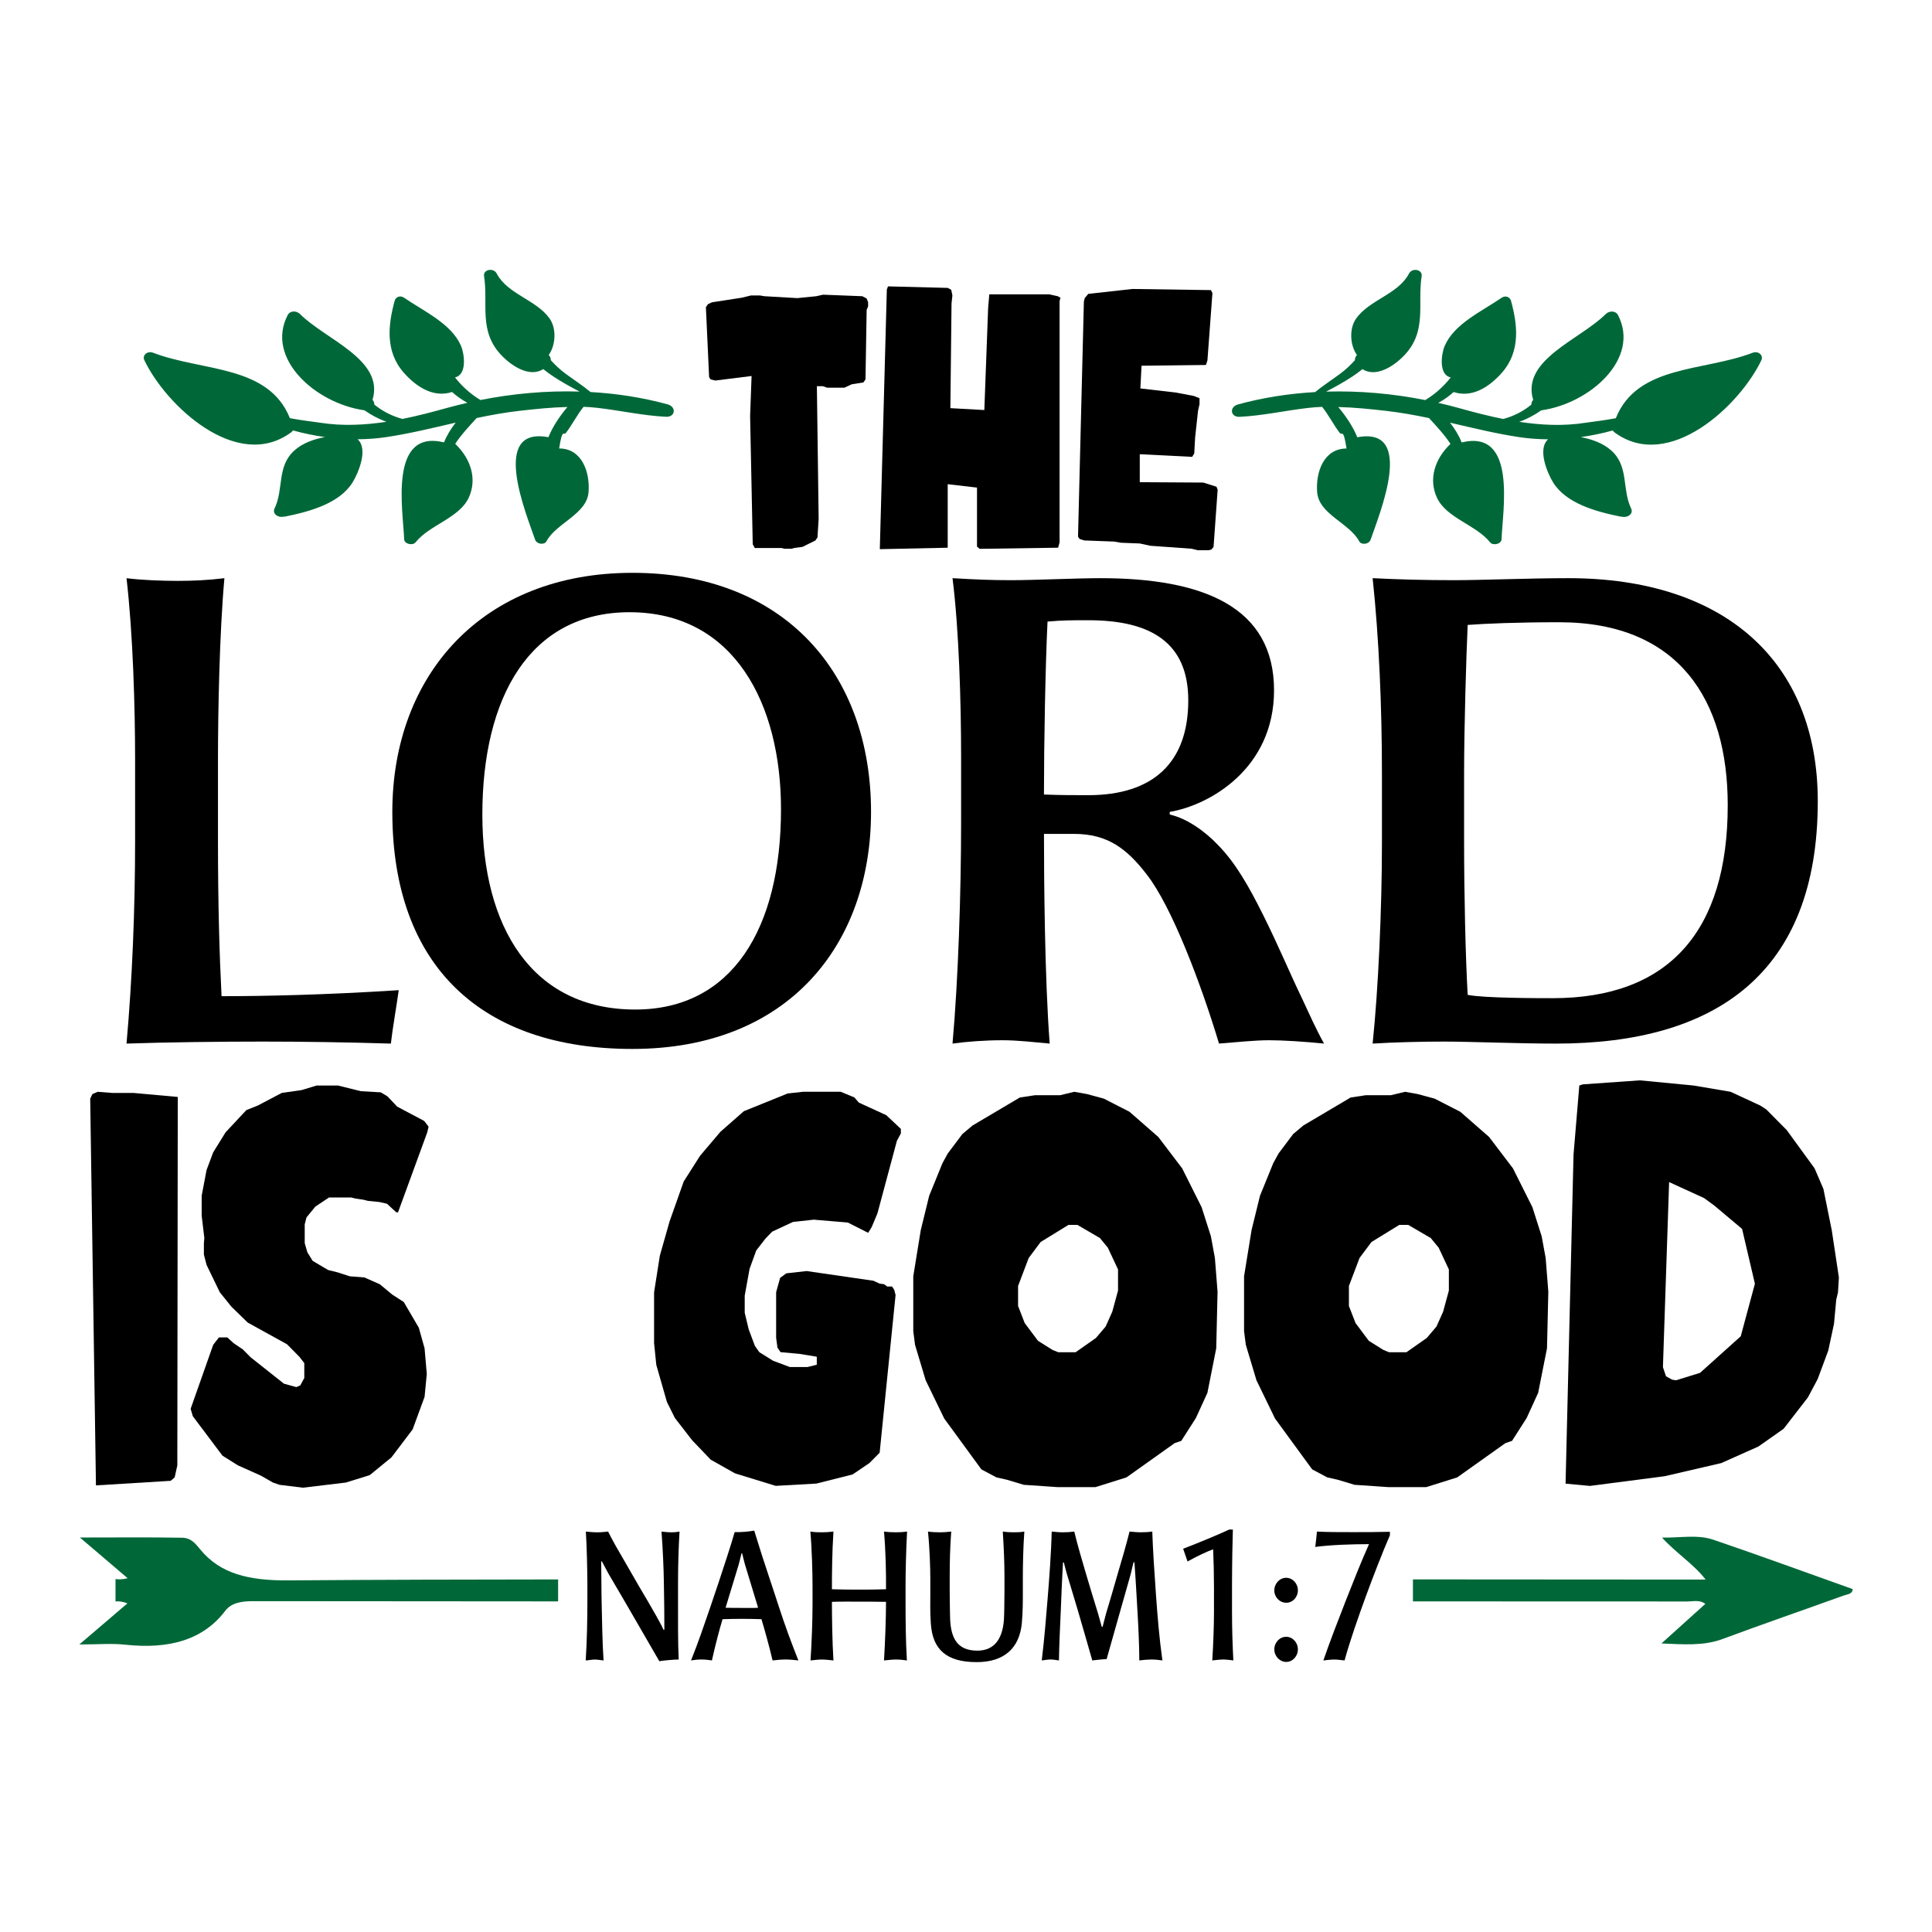
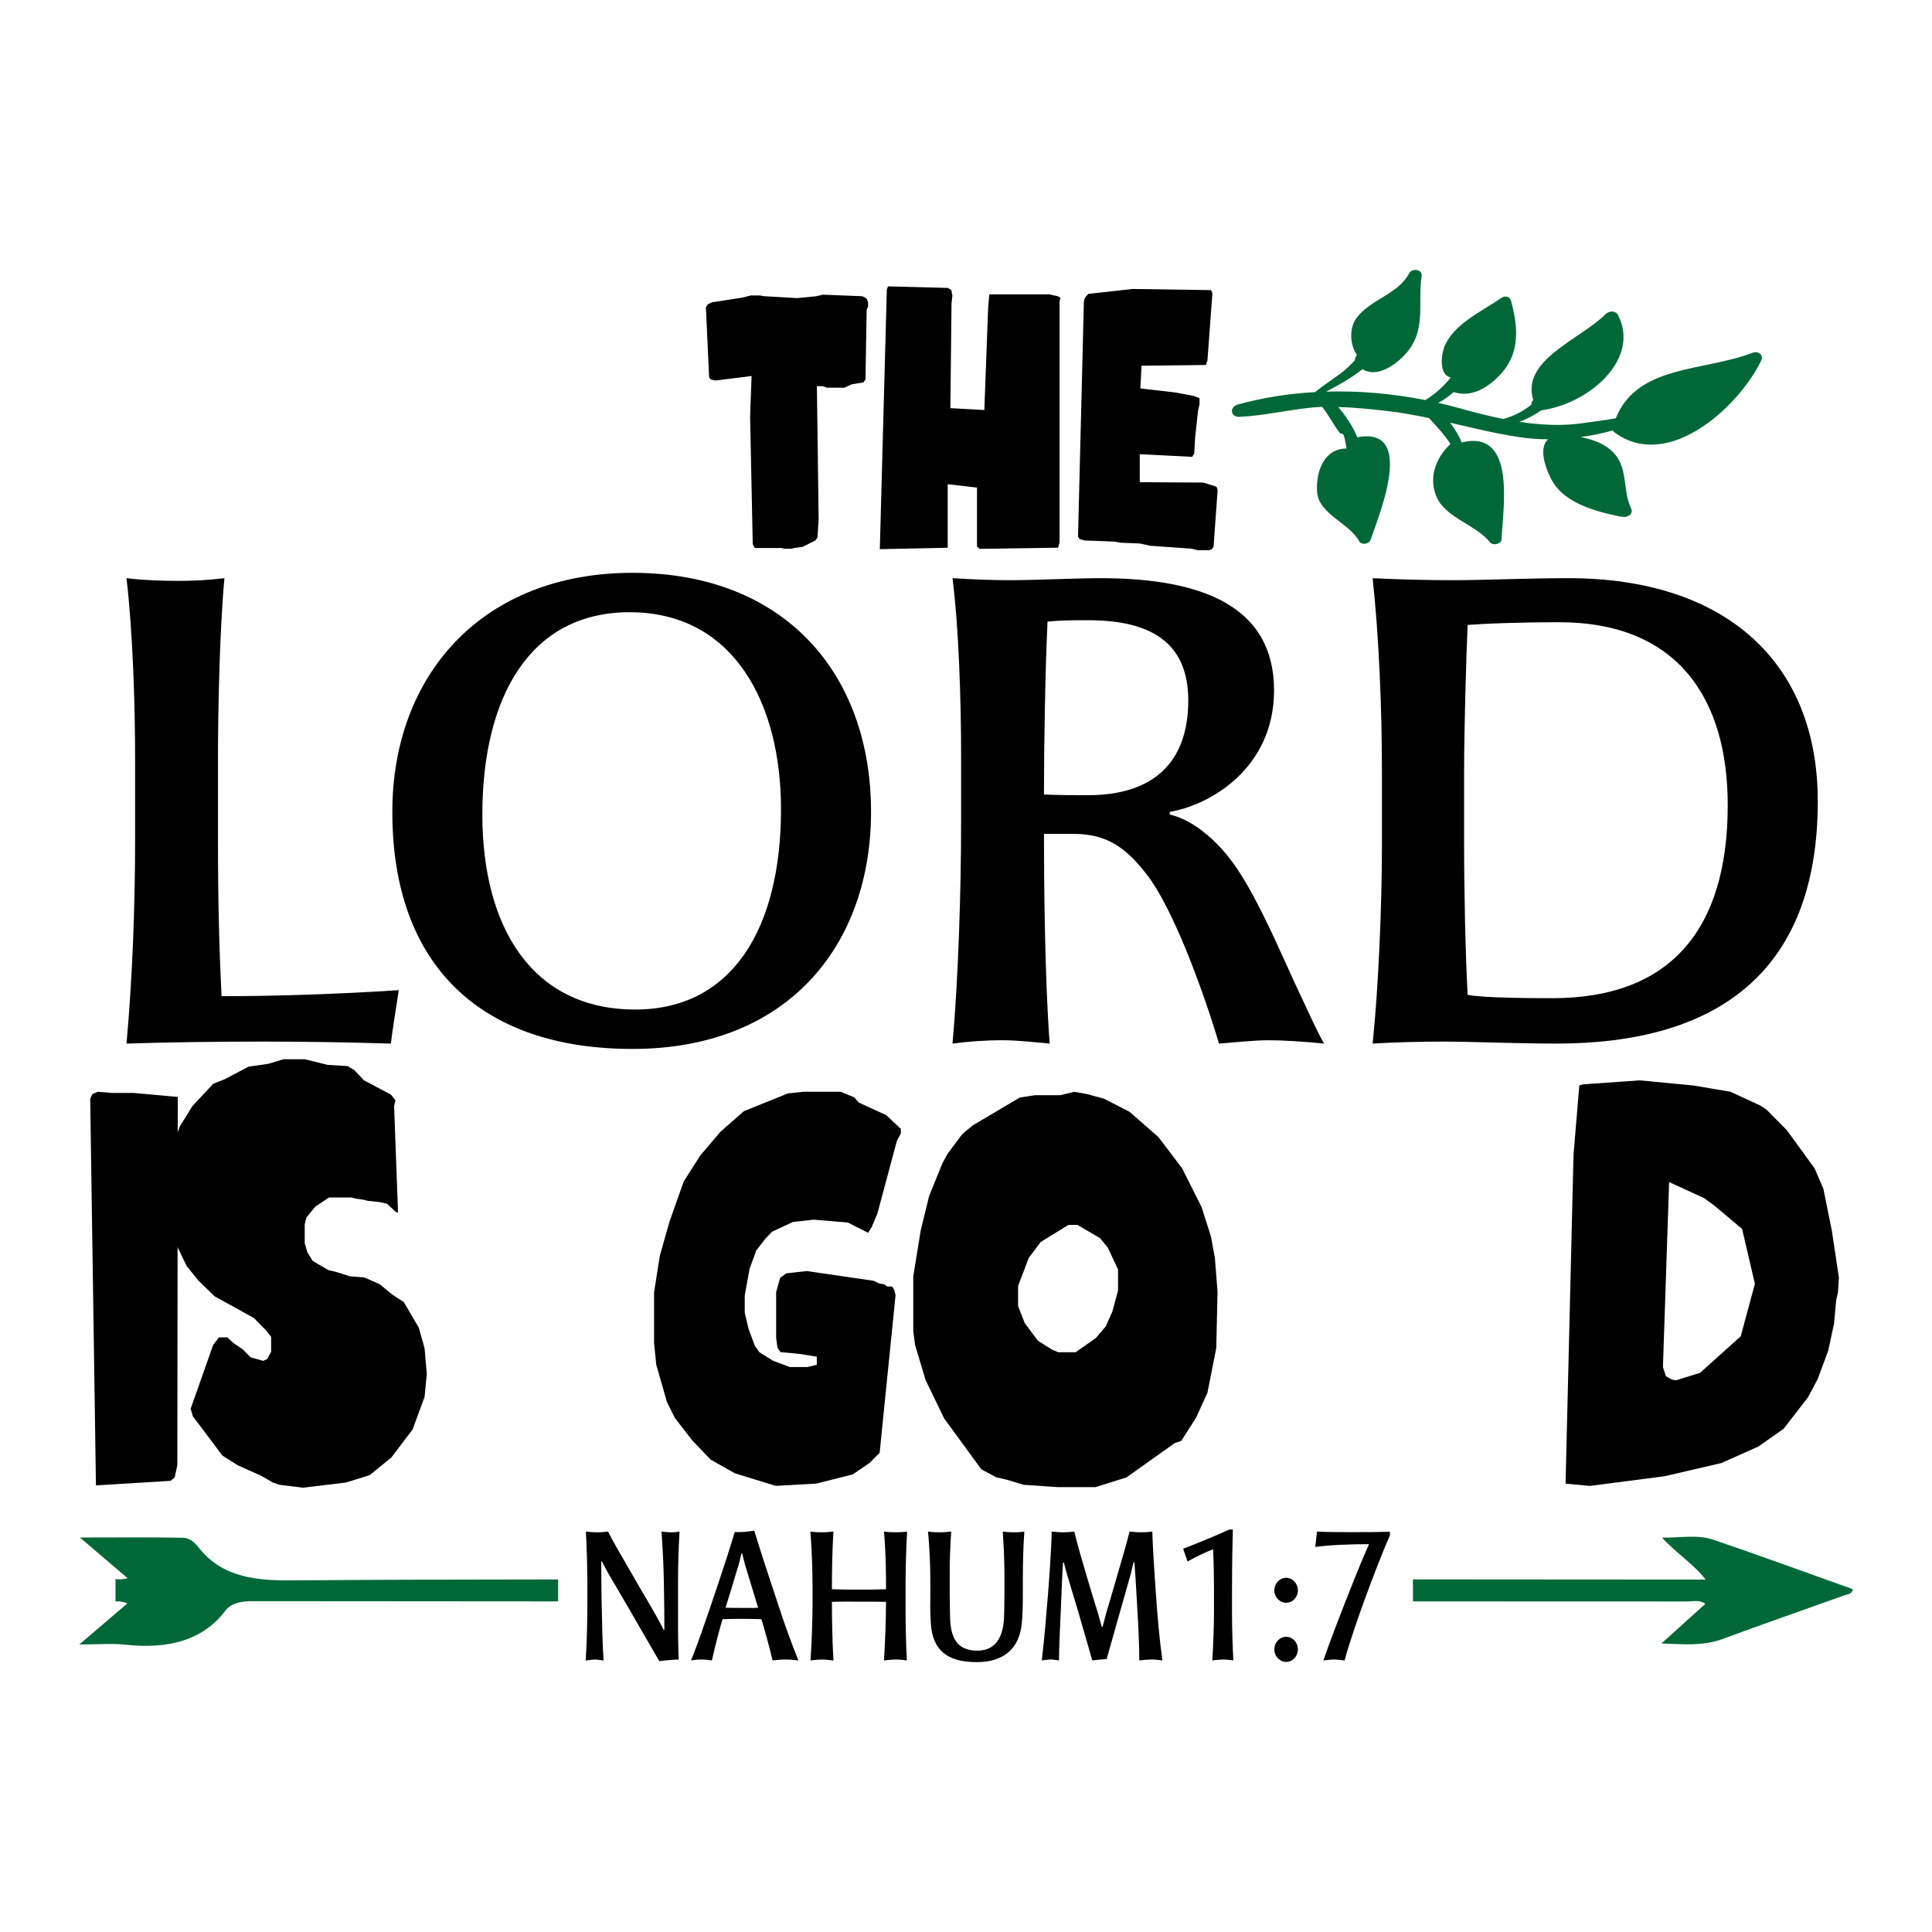
<svg xmlns="http://www.w3.org/2000/svg" version="1.1" id="Layer_1" x="0px" y="0px" viewBox="0 0 864 864" xml:space="preserve">
  <g>
    <g>
      <path d="M337.55,245.09l-0.92-1.69l-1.18-57.33l0.66-17.92l-16.24,2.03l-2.09-0.51l-0.66-1.01l-1.44-31.28l0.92-1.35l1.83-0.85    l13.23-2.03l4.19-1.02h3.93l2.09,0.34l14.67,0.85l8.51-0.85l3.01-0.68l17.55,0.68l1.96,1.02l0.65,1.69v1.86l-0.65,1.52    l-0.52,31.11l-0.92,1.35l-5.24,0.84l-3.27,1.52h-7.73l-1.96-0.68h-2.62l0.79,59.35l-0.52,8.29l-0.92,1.35l-5.76,2.87l-3.8,0.51    l-1.05,0.34h-3.14l-1.44-0.34H337.55z" />
      <path d="M393.46,245.59l3.14-116.17l0.52-1.35l26.71,0.68l1.57,0.85l0.52,2.54l-0.39,3.55l-0.52,46.84l15.19,0.84l1.7-45.66    l0.52-6.09h26.71l3.93,0.85l1.18,0.68l-0.39,1.52v107.89l-0.65,2.37l-35.1,0.51l-1.18-1.01v-26.38l-13.1-1.52v28.41L393.46,245.59    z" />
      <path d="M514.44,244.07l-4.71-1.02l-8.51-0.34l-2.88-0.51l-13.49-0.51l-2.1-0.68l-0.65-1.02l2.62-105.18l0.39-1.52l1.57-1.86    l19.77-2.2l35.09,0.51l0.66,1.35l-2.23,30.1l-0.66,2.03l-28.81,0.34l-0.52,10.15l15.97,1.86l7.99,1.52l2.49,1.01v2.71l-0.66,2.87    l-1.31,12.01l-0.39,7.1l-0.92,1.52l-23.44-1.18v12.51l28.42,0.17l5.89,1.86l0.52,1.35l-1.83,25.53l-0.92,1.18l-1.31,0.34h-4.85    l-2.75-0.68L514.44,244.07z" />
    </g>
    <g>
      <path d="M303.22,707.58c0,2.15,0,6.53,0,8.19c0,7.86-0.08,19.1,0.3,26.38c-1.96,0-6.03,0.33-8.67,0.74    c-4.67-8.1-9.65-16.7-12.96-22.41c-2.71-4.63-7.01-12.07-9.72-16.62c-0.9-1.57-2.26-4.3-3.01-5.62h-0.3    c0.08,4.8,0.08,14.31,0.23,19.85c0.15,6.62,0.3,16.87,0.83,24.48c-0.98-0.08-2.56-0.41-3.92-0.41c-1.36,0-2.79,0.33-4.07,0.41    c0.6-8.85,0.75-19.02,0.75-26.79c0-1.98,0-5.54,0-8.19c-0.07-6.78-0.23-15.3-0.68-22.66c1.81,0.16,3.17,0.33,5.12,0.33    c1.81,0,3.09-0.17,4.82-0.33c2.03,4.05,4.67,8.68,7.31,13.15c1.66,2.89,4.97,8.68,6.48,11.25c2.79,4.71,5.05,8.52,7.61,13.06    c0.91,1.65,2.56,4.55,3.39,6.45c0-0.08,0.38,0,0.38,0c0-5.29-0.07-14.39-0.23-21.42c-0.07-5.54-0.45-14.64-1.05-22.49    c1.81,0.16,2.94,0.33,3.99,0.33c1.21,0,2.19,0,4.07-0.33C303.45,692.12,303.22,700.55,303.22,707.58z" />
      <path d="M351.38,742.14c-1.88,0-3.69,0.16-5.88,0.41c-1.43-6.12-3.54-13.73-4.97-18.44c-2.56-0.08-5.5-0.16-8.74-0.16    c-2.94,0-6.03,0.08-8.67,0.16c-1.36,4.47-3.24,11.66-4.75,18.44c-1.58-0.25-3.02-0.41-4.67-0.41c-1.81,0-2.86,0.16-4.67,0.41    c3.32-8.27,5.8-15.63,8.44-23.32c1.05-3.14,2.94-8.68,3.77-11.16c2.34-7.11,5.5-16.54,7.31-22.91c2.79,0.08,5.95-0.16,8.74-0.66    c2.11,6.95,4.9,15.63,7.39,22.99c0.68,1.9,2.94,9.01,3.54,10.75c2.71,8.35,5.43,15.79,8.82,24.31    C354.77,742.31,353.27,742.14,351.38,742.14z M333.15,699.64c-0.38-1.57-0.98-3.64-1.28-5.04h-0.23    c-0.38,1.49-0.83,3.39-1.28,5.04c-1.81,5.95-4.3,14.14-5.88,19.35c2.41,0.08,5.05,0.08,7.39,0.08c2.79,0,5.05,0.08,7.16-0.08    C337.22,713.12,334.88,705.35,333.15,699.64z" />
      <path d="M404.97,708.9c0,2.89,0,6.2,0,8.27c0,7.11,0.07,16.87,0.6,25.39c-1.58-0.25-3.32-0.41-4.97-0.41    c-1.73,0-3.47,0.25-5.27,0.41c0.53-8.76,0.9-19.02,0.9-26.21c-4.45-0.08-8.37-0.08-11.83-0.08c-3.77,0-7.76-0.08-12.36,0.08    c0,6.53,0.15,17.78,0.68,26.21c-1.43-0.16-3.69-0.41-5.2-0.41c-1.51,0-3.54,0.25-5.05,0.41c0.53-7.86,0.9-18.19,0.9-24.81    c0-2.56,0-5.54,0-8.6c0-5.62-0.3-16.95-0.98-24.23c2.03,0.33,3.77,0.33,5.28,0.33c1.51,0,3.01-0.08,5.05-0.33    c-0.6,9.1-0.68,19.02-0.68,25.8c4.37,0.16,8.59,0.16,12.28,0.16c3.69,0,7.76,0,11.91-0.16c0.07-7.36-0.15-17.2-0.9-25.8    c1.73,0.25,3.69,0.33,5.27,0.33s3.24-0.08,5.05-0.33C405.19,693.11,404.97,703.28,404.97,708.9z" />
      <path d="M457.42,705.68c0,2.65,0,5.13,0,7.53c0,2.98,0,7.53-0.45,12.65c-1.05,11.16-7.84,17.45-20.2,17.45    c-13.49,0-19.74-5.62-20.5-17.28c-0.38-5.46-0.23-9.51-0.23-12.9c0-2.4,0-4.88,0-7.36c0-4.55-0.3-13.81-1.05-20.84    c1.88,0.25,3.62,0.33,5.35,0.33c1.58,0,2.71-0.08,5.05-0.33c-0.53,7.03-0.68,13.89-0.68,19.85c0,1.9,0,5.13,0,7.03    c0,3.56,0.15,10.58,0.15,10.58c0.07,9.43,2.64,15.79,12.21,15.79c7.84,0,11.83-5.62,11.98-15.96c0,0,0.15-5.37,0.15-10.42    c0-1.9,0-5.04,0-7.03c0-5.87-0.3-12.9-0.75-19.85c1.73,0.25,3.31,0.33,4.82,0.33c1.51,0,2.94,0,4.82-0.33    C457.58,692.03,457.42,699.81,457.42,705.68z" />
      <path d="M514.85,742.14c-1.43,0-3.16,0.16-5.35,0.41c0-6.53-0.45-15.96-0.83-22.16c-0.38-6.7-0.83-14.97-1.36-21.75    c0,0-0.37,0.08-0.37,0c-0.3,1.24-0.91,3.56-1.28,5.29c-1.73,6.28-3.39,11.83-4.67,16.46c-1.58,5.71-3.99,14.06-6.1,21.58    c-2.19,0.08-4.22,0.33-6.41,0.58c-1.81-6.45-4.82-16.62-6.33-21.91c-1.36-4.71-3.16-10.42-4.97-16.54    c-0.6-2.07-0.91-3.31-1.43-5.37h-0.37c-0.45,7.52-0.76,15.88-0.98,21.25c-0.3,7.03-0.75,15.71-0.83,22.57    c-1.73-0.25-2.64-0.41-3.77-0.41c-1.43,0-2.34,0.25-3.92,0.41c1.21-9.92,2.03-20.34,2.71-28.69c0.6-7.28,1.58-20.51,1.73-28.94    c1.88,0.16,3.17,0.33,5.05,0.33c1.81,0,3.01-0.08,5.05-0.33c1.28,5.46,3.77,13.89,5.43,19.52c1.81,6.12,3.47,11.49,5.2,17.12    c0.45,1.66,1.28,4.47,1.66,5.95h0.38c0.45-1.74,1.13-4.22,1.58-6.04c1.73-5.71,3.47-11.66,4.97-16.95    c1.88-6.37,4.07-13.81,5.5-19.6c1.66,0.16,3.39,0.33,5.05,0.33c1.58,0,3.31-0.08,5.12-0.33c0.23,7.52,0.98,19.18,1.66,28.45    c0.68,9.59,1.51,19.6,2.87,29.19C518.39,742.31,516.43,742.14,514.85,742.14z" />
      <path d="M547.04,742.14c-1.36,0-3.32,0.25-4.9,0.41c0.45-7.11,0.76-15.71,0.76-21.67c0-1.49,0-8.85,0-10.91    c0-5.62-0.15-12.16-0.38-17.12c-2.49,0.91-7.08,2.98-11.45,5.46l-1.96-5.71c6.93-2.65,15.68-6.28,20.65-8.6h1.58    c-0.15,3.89-0.38,16.04-0.38,25.63c0,3.14,0,8.68,0,11c0,7.77,0.23,14.8,0.6,21.91C550.2,742.39,548.47,742.14,547.04,742.14z" />
      <path d="M575.23,716.76c-2.94,0-5.35-2.48-5.35-5.54s2.41-5.62,5.27-5.62c2.94,0,5.27,2.56,5.27,5.62S578.09,716.76,575.23,716.76    z M575.23,743.22c-2.94,0-5.35-2.56-5.35-5.62s2.41-5.62,5.27-5.62c2.94,0,5.27,2.56,5.27,5.62S578.09,743.22,575.23,743.22z" />
      <path d="M610.95,713.53c-3.16,8.6-7.38,20.59-9.65,29.03c-1.66-0.16-3.09-0.41-4.59-0.41c-1.51,0-3.32,0.25-4.9,0.41    c2.71-7.94,7.46-20.18,10.02-26.71c3.09-7.85,7.01-17.78,10.4-25.3c-7.76,0-17.18,0.33-24.04,1.24c0.3-2.31,0.53-4.46,0.75-6.86    c5.05,0.25,10.4,0.25,16.05,0.25c5.42,0,10.32,0,16.58-0.16v1.57C618.48,693.6,613.28,707.08,610.95,713.53z" />
    </g>
    <g>
      <path d="M40.34,491.32l0.99-2.04l2.37-1.02l6.53,0.51h9.49l19.78,1.79l-0.2,164.77l-1.19,5.37l-1.78,1.53l-33.42,2.04    L40.34,491.32z" />
-       <path d="M122.03,662.99l-5.34-3.07l-10.28-4.6l-6.92-4.34l-13.25-17.63l-0.99-3.32l10.09-28.61l2.57-3.32h3.76l2.77,2.55    l4.15,2.81l3.56,3.58l14.83,11.75l5.54,1.53l1.78-0.77l1.78-3.32v-6.64l-2.18-2.81l-5.54-5.62l-17.6-9.71l-7.32-7.15l-5.14-6.39    l-5.93-12.26l-1.19-4.6v-5.11l0.2-2.3l-1.19-9.96v-8.94l2.18-11.5l2.97-7.92l5.54-8.94l9.3-9.96l5.14-2.04l10.68-5.62l8.9-1.28    l6.72-2.04h9.49l10.29,2.55l8.9,0.51l2.97,1.79l4.35,4.6l12.06,6.39l1.98,2.55l-0.59,2.55L178,542.15h-0.79l-4.15-3.83l-3.36-0.77    l-5.14-0.51l-1.98-0.51l-3.56-0.51l-1.98-0.51h-9.89l-6.13,4.09l-3.96,4.85l-0.79,3.07v8.43l1.19,4.09l2.37,3.83l6.92,4.09    l4.15,1.02l5.54,1.79l6.53,0.51l6.92,3.07l5.54,4.6l5.14,3.32l6.73,11.5l2.57,9.2l0.99,11.49l-0.99,10.22l-5.34,14.56l-9.49,12.52    l-9.69,7.92l-10.68,3.32l-19.18,2.3l-10.48-1.28L122.03,662.99z" />
+       <path d="M122.03,662.99l-5.34-3.07l-10.28-4.6l-6.92-4.34l-13.25-17.63l-0.99-3.32l10.09-28.61l2.57-3.32h3.76l2.77,2.55    l4.15,2.81l3.56,3.58l5.54,1.53l1.78-0.77l1.78-3.32v-6.64l-2.18-2.81l-5.54-5.62l-17.6-9.71l-7.32-7.15l-5.14-6.39    l-5.93-12.26l-1.19-4.6v-5.11l0.2-2.3l-1.19-9.96v-8.94l2.18-11.5l2.97-7.92l5.54-8.94l9.3-9.96l5.14-2.04l10.68-5.62l8.9-1.28    l6.72-2.04h9.49l10.29,2.55l8.9,0.51l2.97,1.79l4.35,4.6l12.06,6.39l1.98,2.55l-0.59,2.55L178,542.15h-0.79l-4.15-3.83l-3.36-0.77    l-5.14-0.51l-1.98-0.51l-3.56-0.51l-1.98-0.51h-9.89l-6.13,4.09l-3.96,4.85l-0.79,3.07v8.43l1.19,4.09l2.37,3.83l6.92,4.09    l4.15,1.02l5.54,1.79l6.53,0.51l6.92,3.07l5.54,4.6l5.14,3.32l6.73,11.5l2.57,9.2l0.99,11.49l-0.99,10.22l-5.34,14.56l-9.49,12.52    l-9.69,7.92l-10.68,3.32l-19.18,2.3l-10.48-1.28L122.03,662.99z" />
      <path d="M328.71,658.9l-10.88-6.13l-8.31-8.69l-7.71-9.96l-3.56-7.15l-4.75-16.6l-0.99-9.71v-22.74l2.57-16.35l4.35-15.33    l6.33-17.88l7.32-11.5l9.1-10.73l10.48-9.2l19.58-7.92l6.92-0.77h16.81l6.13,2.55l1.98,2.3l12.26,5.62l6.53,6.13v2.04l-1.78,3.32    l-8.7,32.44l-2.57,6.13l-1.58,2.55l-9.1-4.6l-15.23-1.28l-9.3,1.02l-9.3,4.34l-2.97,3.07l-4.15,5.36l-2.97,8.17l-2.18,12.01v7.66    l1.78,7.41l2.77,7.41l1.98,2.81l6.13,3.83l7.51,2.81h7.91l4.15-1.02v-3.58l-7.71-1.28l-8.5-0.77l-1.38-2.04l-0.59-4.34v-20.44    l1.78-6.39l2.77-2.04l9.1-1.02l29.87,4.34l2.77,1.28l1.98,0.26l1.38,1.02h2.18l0.99,1.53l0.59,2.3l-7.12,70.51l-4.55,4.6    l-7.52,5.11l-16.22,4.09l-18.2,1.02L328.71,658.9z" />
      <path d="M450.15,661.71l-4.55-1.02l-6.72-3.58l-16.61-22.73l-8.31-17.12l-4.75-15.84l-0.79-6.13v-24.52l3.36-20.69l3.76-15.33    l5.93-14.56l2.37-4.34l6.53-8.69l4.55-3.83l21.16-12.52l6.73-1.02h11.27l6.33-1.53l5.74,1.02l7.51,2.04l11.47,5.88l12.86,11.24    l10.68,14.05l8.7,17.37l4.16,13.03l1.78,9.71l1.19,15.07l-0.59,25.29l-3.95,19.93l-5.14,11.24l-6.53,10.22l-2.97,1.02    l-21.56,15.33l-13.85,4.34h-17.01l-15.03-1.02L450.15,661.71z M473.29,604.74H481l9.1-6.39l4.35-5.11l2.97-6.64l2.57-9.45v-9.45    l-4.55-9.71l-3.56-4.34l-10.08-5.88h-3.96l-12.46,7.66l-5.34,7.15l-4.75,12.52v8.94l2.97,7.66l5.94,7.92l6.52,4.09L473.29,604.74z    " />
-       <path d="M598.09,661.71l-4.55-1.02l-6.73-3.58l-16.61-22.73l-8.31-17.12l-4.75-15.84l-0.79-6.13v-24.52l3.36-20.69l3.76-15.33    l5.93-14.56l2.37-4.34l6.53-8.69l4.55-3.83l21.16-12.52l6.73-1.02h11.27l6.33-1.53l5.73,1.02l7.52,2.04l11.47,5.88l12.86,11.24    l10.68,14.05l8.7,17.37l4.15,13.03l1.78,9.71l1.19,15.07l-0.59,25.29l-3.96,19.93l-5.14,11.24l-6.53,10.22l-2.97,1.02    l-21.56,15.33l-13.84,4.34h-17.01l-15.03-1.02L598.09,661.71z M621.23,604.74h7.72l9.1-6.39l4.35-5.11l2.97-6.64l2.57-9.45v-9.45    l-4.55-9.71l-3.56-4.34l-10.09-5.88h-3.95l-12.46,7.66l-5.34,7.15l-4.75,12.52v8.94l2.97,7.66l5.93,7.92l6.53,4.09L621.23,604.74z    " />
      <path d="M706.28,485.44l1.58-0.51l25.51-1.79l23.93,2.3l16.61,2.81l13.25,6.13l2.77,1.79l9.1,9.2l12.46,17.11l3.95,9.2l3.76,18.65    l3.16,20.95l-0.4,6.64l-0.79,3.32l-0.99,10.73l-2.57,12.01l-4.75,12.77l-4.35,8.17l-10.88,14.05l-11.27,7.92l-16.61,7.41    l-25.32,5.87l-33.42,4.34l-10.88-1.02l3.56-147.15L706.28,485.44z M747.81,617l1.78,0.26l10.68-3.32l18.2-16.35l6.33-23.5    l-5.73-24.52l-12.46-10.47l-4.55-3.32l-15.62-7.15l-2.77,82.77l1.38,4.09L747.81,617z" />
    </g>
    <g>
      <path d="M174.8,466.7c-19.17-0.6-39.62-0.9-57.51-0.9c-19.17,0-43.46,0.3-60.71,0.9c2.56-28.67,3.84-60.02,3.84-91.08    c0-8.06,0-25.68,0-35.83c0-23.59-0.96-56.44-3.84-81.22c7.03,0.9,15.98,1.2,23.01,1.2c6.71,0,13.42-0.3,20.77-1.2    c-2.24,24.79-2.88,60.32-2.88,81.22c0,6.87,0,29.86,0,36.13c0,28.07,0.64,50.77,1.6,69.58c19.17,0,46.97-0.6,79.24-2.69    C177.36,449.68,175.44,460.72,174.8,466.7z" />
      <path d="M282.81,469.09c-67.1,0-107.36-36.73-107.36-106.01c0-61.22,40.26-106.91,107.36-106.91    c68.06,0,106.72,45.09,106.72,106.91C389.53,422.2,352.79,469.09,282.81,469.09z M281.53,273.79c-44.73,0-65.82,38.22-65.82,90.48    c0,50.17,22.05,87.2,68.38,87.2c43.46,0,65.18-36.43,65.18-89.59C349.27,315,328.5,273.79,281.53,273.79z" />
      <path d="M567.52,465.2c-6.39,0-14.7,0.9-22.37,1.49c-7.99-26.58-21.09-61.22-32.27-75.55c-8.95-11.65-17.58-18.22-32.59-18.22    c-5.43,0-8.95,0-13.42,0c0,19.71,0.32,64.8,2.56,93.77c-7.03-0.6-14.06-1.49-21.09-1.49c-7.67,0-15.98,0.6-22.37,1.49    c2.56-28.37,3.84-68.09,3.84-98.84c0-7.17,0-20.31,0-29.56c0-24.19-0.96-57.04-3.84-79.73c10.22,0.6,16.93,0.9,26.2,0.9    c10.55,0,29.39-0.9,39.94-0.9c46.01,0,77.65,12.84,77.65,50.17c0,34.94-28.76,51.36-46.65,54.35v1.19    c7.99,1.79,15.98,7.76,21.41,13.44c7.99,8.06,14.06,18.81,20.45,31.65c6.71,13.44,11.5,25.08,17.25,37.03    c3.2,6.87,6.39,14.04,9.91,20.31C583.18,465.8,573.91,465.2,567.52,465.2z M486.68,277.37c-7.35,0-11.51,0-18.22,0.6    c-0.96,19.41-1.6,54.65-1.6,77.34c6.71,0.3,14.06,0.3,19.81,0.3c29.07,0,44.73-14.63,44.73-42.4    C531.41,287.23,514.48,277.37,486.68,277.37z" />
      <path d="M695.97,466.7c-17.57,0-38.34-0.9-50.16-0.9c-10.22,0-22.37,0.3-31.96,0.9c2.56-24.49,4.16-60.92,4.16-89.29    c0-11.05,0-17.62,0-31.65c0-28.97-1.28-60.32-4.16-87.2c11.82,0.6,23.65,0.9,36.43,0.9c12.78,0,33.55-0.9,51.12-0.9    c69.98,0,111.52,37.33,111.52,99.74C812.92,435.34,767.23,466.7,695.97,466.7z M697.25,278.27c-18.53,0-32.91,0.6-40.9,1.2    c-0.64,13.74-1.6,46.29-1.6,66.29c0,8.96,0,22.1,0,30.46c0,23.89,0.64,51.66,1.6,68.68c7.03,1.49,32.28,1.49,38.02,1.49    c52.09,0,78.28-30.16,78.28-86.3C772.66,313.21,750.93,278.27,697.25,278.27z" />
    </g>
    <g>
      <g>
        <path fill="#006838" d="M783.79,157.76c-22.06,8.46-51.54,5.3-61.2,29.27c-5.14,1-10.47,1.55-13.53,2.03     c-9.85,1.56-19.86,1.08-29.66-0.42c3.49-1.22,6.82-3,9.85-5.13c21.91-3.06,44.41-23.24,34.32-42.61     c-1.03-1.98-3.87-2.07-5.54-0.4c-11.36,11.37-37.85,20.38-32.38,38.35c-0.57,0.58-0.83,1.33-0.79,2.08     c-3.63,3-7.94,5.2-12.61,6.44c-6.77-1.36-13.4-3.09-19.74-4.87c-3.06-0.86-6.16-1.62-9.3-2.34c2.48-1.33,4.75-2.94,6.87-4.84     c8.23,2.72,15.9-2.23,21.53-8.57c8.53-9.62,7-21.71,4.12-32.24c-0.45-1.63-2.42-2.56-4.19-1.35     c-9.03,6.18-21.23,11.65-25.47,21.54c-1.53,3.57-2.79,12.9,2.69,14.09c-0.59,0.75-1.18,1.49-1.8,2.17     c-2.8,3.1-5.9,5.73-9.59,7.95c-14.37-2.86-29.34-4.23-44.32-3.78c3.96-2.05,7.84-4.19,11.57-6.64c1.48-0.97,3.11-2.13,4.67-3.4     c5.85,3.72,13.56-0.87,18.57-6.04c10.52-10.83,5.96-23.17,7.91-35.56c0.47-2.97-4.22-3.9-5.66-1.14     c-4.84,9.25-17.62,11.66-23.63,20.08c-3.17,4.44-2.81,11.91,0.36,16.33c-0.61,0.65-0.97,1.46-0.9,2.31     c-1.93,2.14-4.03,4.17-6.69,6.13c-3.72,2.74-7.58,5.25-11.12,8.14c-11.61,0.66-23.19,2.43-34.45,5.51     c-4.04,1.11-3.49,5.77,0.72,5.56c10.24-0.51,20.43-2.81,30.65-3.99c2.09-0.24,4.15-0.38,6.21-0.47c2.55,3.07,5.4,8.47,7.85,11.6     c1.16,1.48,1.61-2.34,3.07,7.03c-0.01,0-0.02,0-0.03,0c-10.06,0-13.8,10.4-13.12,19.47c0.74,9.98,14.43,13.79,18.86,22.08     c0.88,1.65,4.32,1.38,5.07-0.82c3.96-11.59,20.24-50.71-5.97-45.76c-1.93-4.8-5.09-9.45-8.51-13.53     c7.14,0.17,14.18,0.9,21.31,1.71c6.56,0.75,12.96,1.9,19.3,3.24c3.17,3.51,6.84,7.34,9.57,11.54     c-7.09,6.77-9.89,15.85-6.01,24.14c4.23,9.05,17.53,12.1,23.73,19.89c1.28,1.61,5.06,0.8,5.13-1.4     c0.43-12.76,7.06-49.37-17.85-43.28c-1.21-3.13-3.09-6.15-5.21-8.84c10.24,2.37,20.43,4.88,30.97,6.47     c4.28,0.64,8.58,0.94,12.89,0.97c-4.96,4.46-0.14,15.43,2.27,19.31c5.83,9.35,18.98,13.02,30.28,15.28c0.18,0.04,0.33,0,0.49,0     c2.29,0.65,5.3-1.15,4.1-3.65c-4.19-8.7-0.88-18.96-9.01-26.06c-3.68-3.21-8.43-4.88-13.48-5.87c4.79-0.68,9.56-1.66,14.29-2.97     c0.19,0.32,0.45,0.62,0.81,0.89c24.35,17.91,56.15-12.28,65.63-32.31C788.73,158.84,786.29,156.8,783.79,157.76z" />
      </g>
    </g>
    <g>
      <g>
-         <path fill="#006838" d="M64.55,161.06c9.48,20.02,41.28,50.21,65.63,32.31c0.36-0.27,0.62-0.57,0.81-0.89     c4.72,1.31,9.5,2.29,14.29,2.97c-5.06,0.99-9.81,2.66-13.48,5.87c-8.13,7.11-4.82,17.36-9.01,26.06c-1.2,2.5,1.81,4.29,4.1,3.65     c0.16,0,0.32,0.04,0.49,0c11.3-2.26,24.46-5.93,30.28-15.28c2.41-3.87,7.24-14.84,2.27-19.31c4.3-0.03,8.61-0.32,12.89-0.97     c10.53-1.59,20.73-4.1,30.97-6.47c-2.12,2.69-4,5.71-5.21,8.84c-24.91-6.09-18.28,30.52-17.85,43.28c0.07,2.2,3.85,3.01,5.13,1.4     c6.19-7.78,19.49-10.83,23.73-19.89c3.87-8.28,1.08-17.37-6.01-24.14c2.74-4.2,6.41-8.04,9.57-11.54     c6.34-1.35,12.74-2.5,19.3-3.24c7.13-0.81,14.18-1.53,21.31-1.71c-3.41,4.07-6.58,8.72-8.51,13.53     c-26.21-4.95-9.93,34.18-5.97,45.76c0.75,2.2,4.19,2.47,5.07,0.82c4.43-8.29,18.12-12.1,18.86-22.08     c0.67-9.07-3.06-19.47-13.12-19.47c-0.01,0-0.02,0-0.03,0c1.46-9.37,1.91-5.55,3.07-7.03c2.45-3.14,5.3-8.54,7.85-11.6     c2.06,0.09,4.13,0.22,6.21,0.47c10.22,1.18,20.41,3.48,30.65,3.99c4.2,0.21,4.76-4.45,0.72-5.56     c-11.26-3.08-22.84-4.85-34.45-5.51c-3.54-2.9-7.4-5.41-11.12-8.14c-2.66-1.96-4.75-4-6.69-6.13c0.07-0.85-0.29-1.66-0.9-2.31     c3.16-4.41,3.53-11.89,0.36-16.33c-6.01-8.41-18.79-10.82-23.63-20.08c-1.44-2.76-6.13-1.83-5.66,1.14     c1.95,12.39-2.61,24.73,7.91,35.56c5.02,5.17,12.72,9.76,18.57,6.04c1.56,1.27,3.19,2.42,4.67,3.4     c3.73,2.45,7.61,4.59,11.57,6.64c-14.98-0.45-29.95,0.92-44.32,3.78c-3.69-2.22-6.79-4.85-9.59-7.95     c-0.61-0.68-1.2-1.42-1.8-2.17c5.48-1.18,4.22-10.52,2.69-14.09c-4.25-9.89-16.44-15.36-25.47-21.54     c-1.77-1.21-3.74-0.29-4.19,1.35c-2.89,10.53-4.41,22.61,4.12,32.24c5.62,6.34,13.3,11.29,21.53,8.57     c2.12,1.89,4.39,3.51,6.87,4.84c-3.13,0.72-6.24,1.49-9.3,2.34c-6.34,1.77-12.97,3.51-19.74,4.87     c-4.66-1.24-8.98-3.45-12.61-6.44c0.04-0.75-0.22-1.5-0.79-2.08c5.47-17.97-21.03-26.98-32.38-38.35     c-1.67-1.67-4.51-1.58-5.54,0.4c-10.09,19.37,12.41,39.55,34.32,42.61c3.03,2.12,6.36,3.91,9.85,5.13     c-9.8,1.5-19.81,1.98-29.66,0.42c-3.06-0.48-8.39-1.03-13.53-2.03c-9.66-23.97-39.14-20.8-61.2-29.27     C65.94,156.8,63.5,158.84,64.55,161.06z" />
-       </g>
+         </g>
    </g>
    <g>
      <path fill="#006838" d="M249.59,706.33c-40.13,0.03-80.26,0.12-120.38,0.43c-18.03,0.14-30.7-2.95-39.66-13.84    c-1.83-2.23-3.95-5.17-8-5.24c-14.67-0.26-29.36-0.1-45.82-0.1c7.93,6.76,14.52,12.38,21.36,18.21c-2.14,0.52-3.88,0.6-5.43,0.38    v10c1.56-0.15,3.32,0.07,5.33,0.86c-6.8,5.81-13.43,11.47-21.5,18.38c8.29,0,14.52-0.55,20.48,0.1    c19.99,2.18,35.03-2.33,44.77-15.15c2.56-3.36,6.74-4.32,12.36-4.31c45.5,0.06,90.99,0.08,136.49,0.1V706.33z" />
    </g>
    <g>
      <path fill="#006838" d="M766.22,688.57c-7.02-2.4-14.64-0.82-22.95-0.95c6.42,7.07,14.12,11.79,19.49,18.77h-7.79    c-41.03,0-82.06-0.07-123.1-0.08v9.84c40.93,0.01,81.86,0.01,122.79,0.04c2.51,0,5.39-0.87,7.98,1.06    c-6.36,5.73-12.63,11.39-19.63,17.71c10,0.39,18.72,1.21,27.38-2.01c17.94-6.67,36.15-12.93,54.19-19.45    c1.46-0.53,3.9-0.56,3.94-2.85C807.82,703.27,787.15,695.71,766.22,688.57z" />
    </g>
  </g>
</svg>